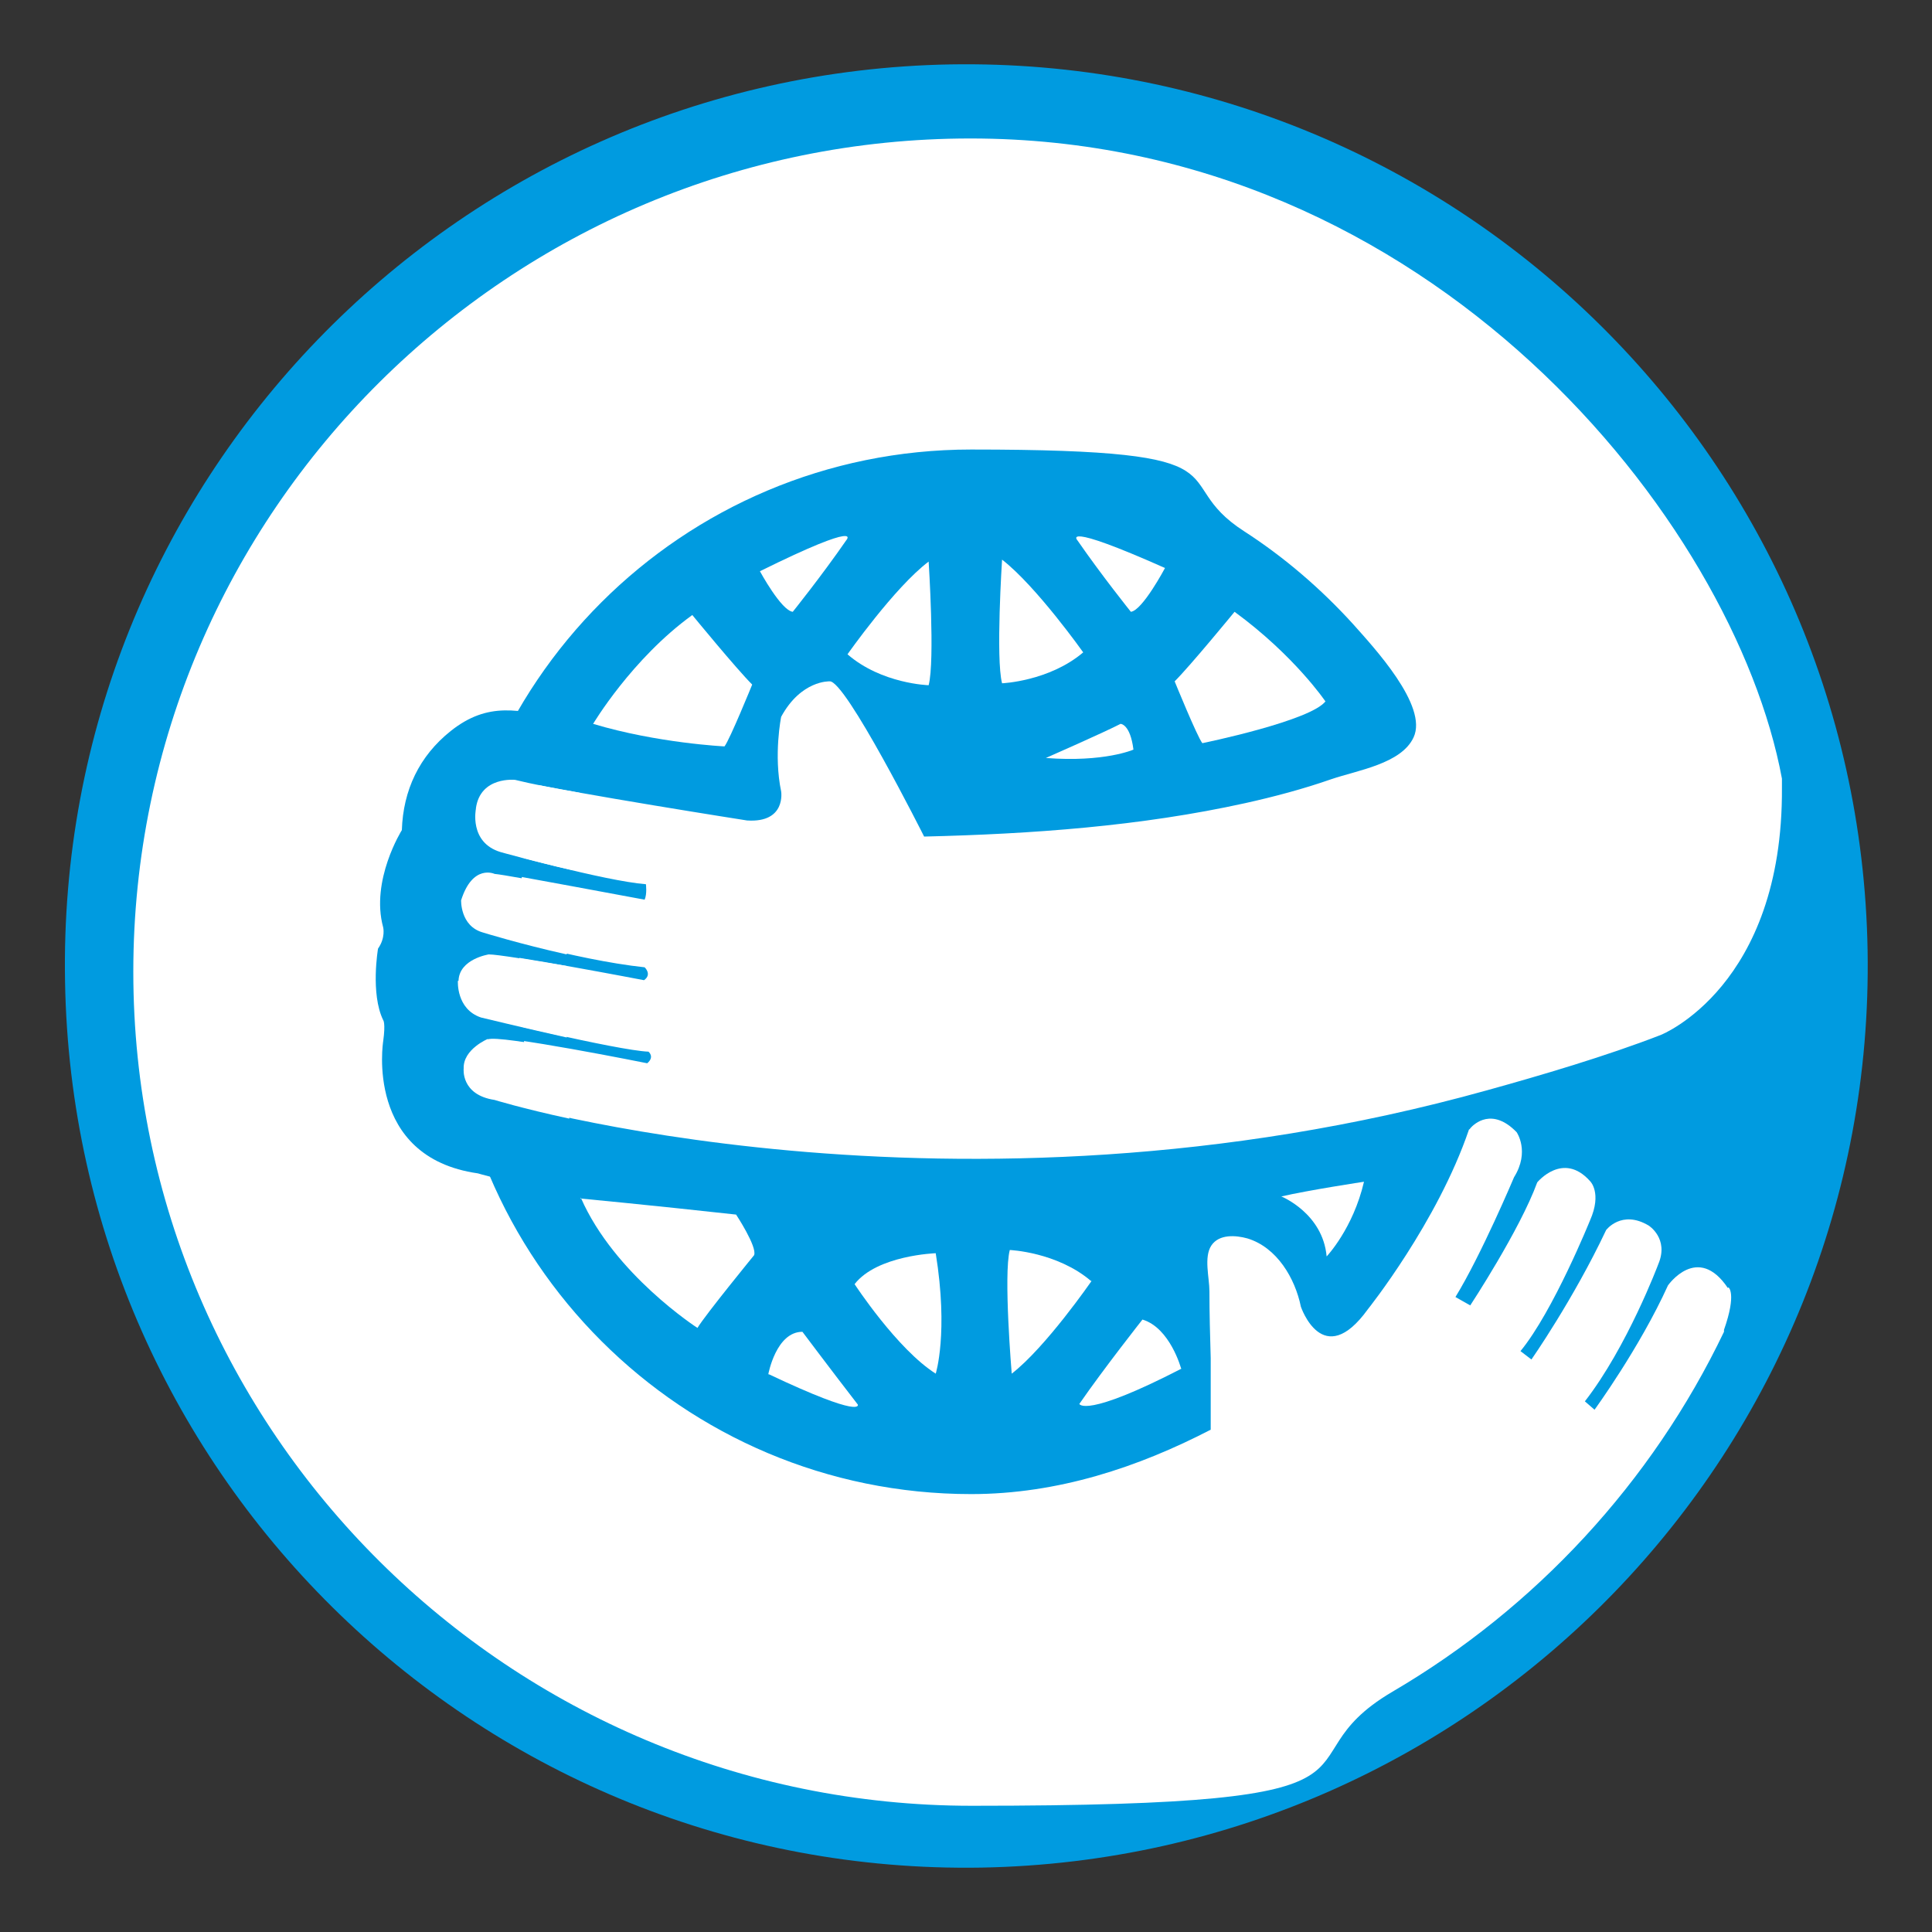
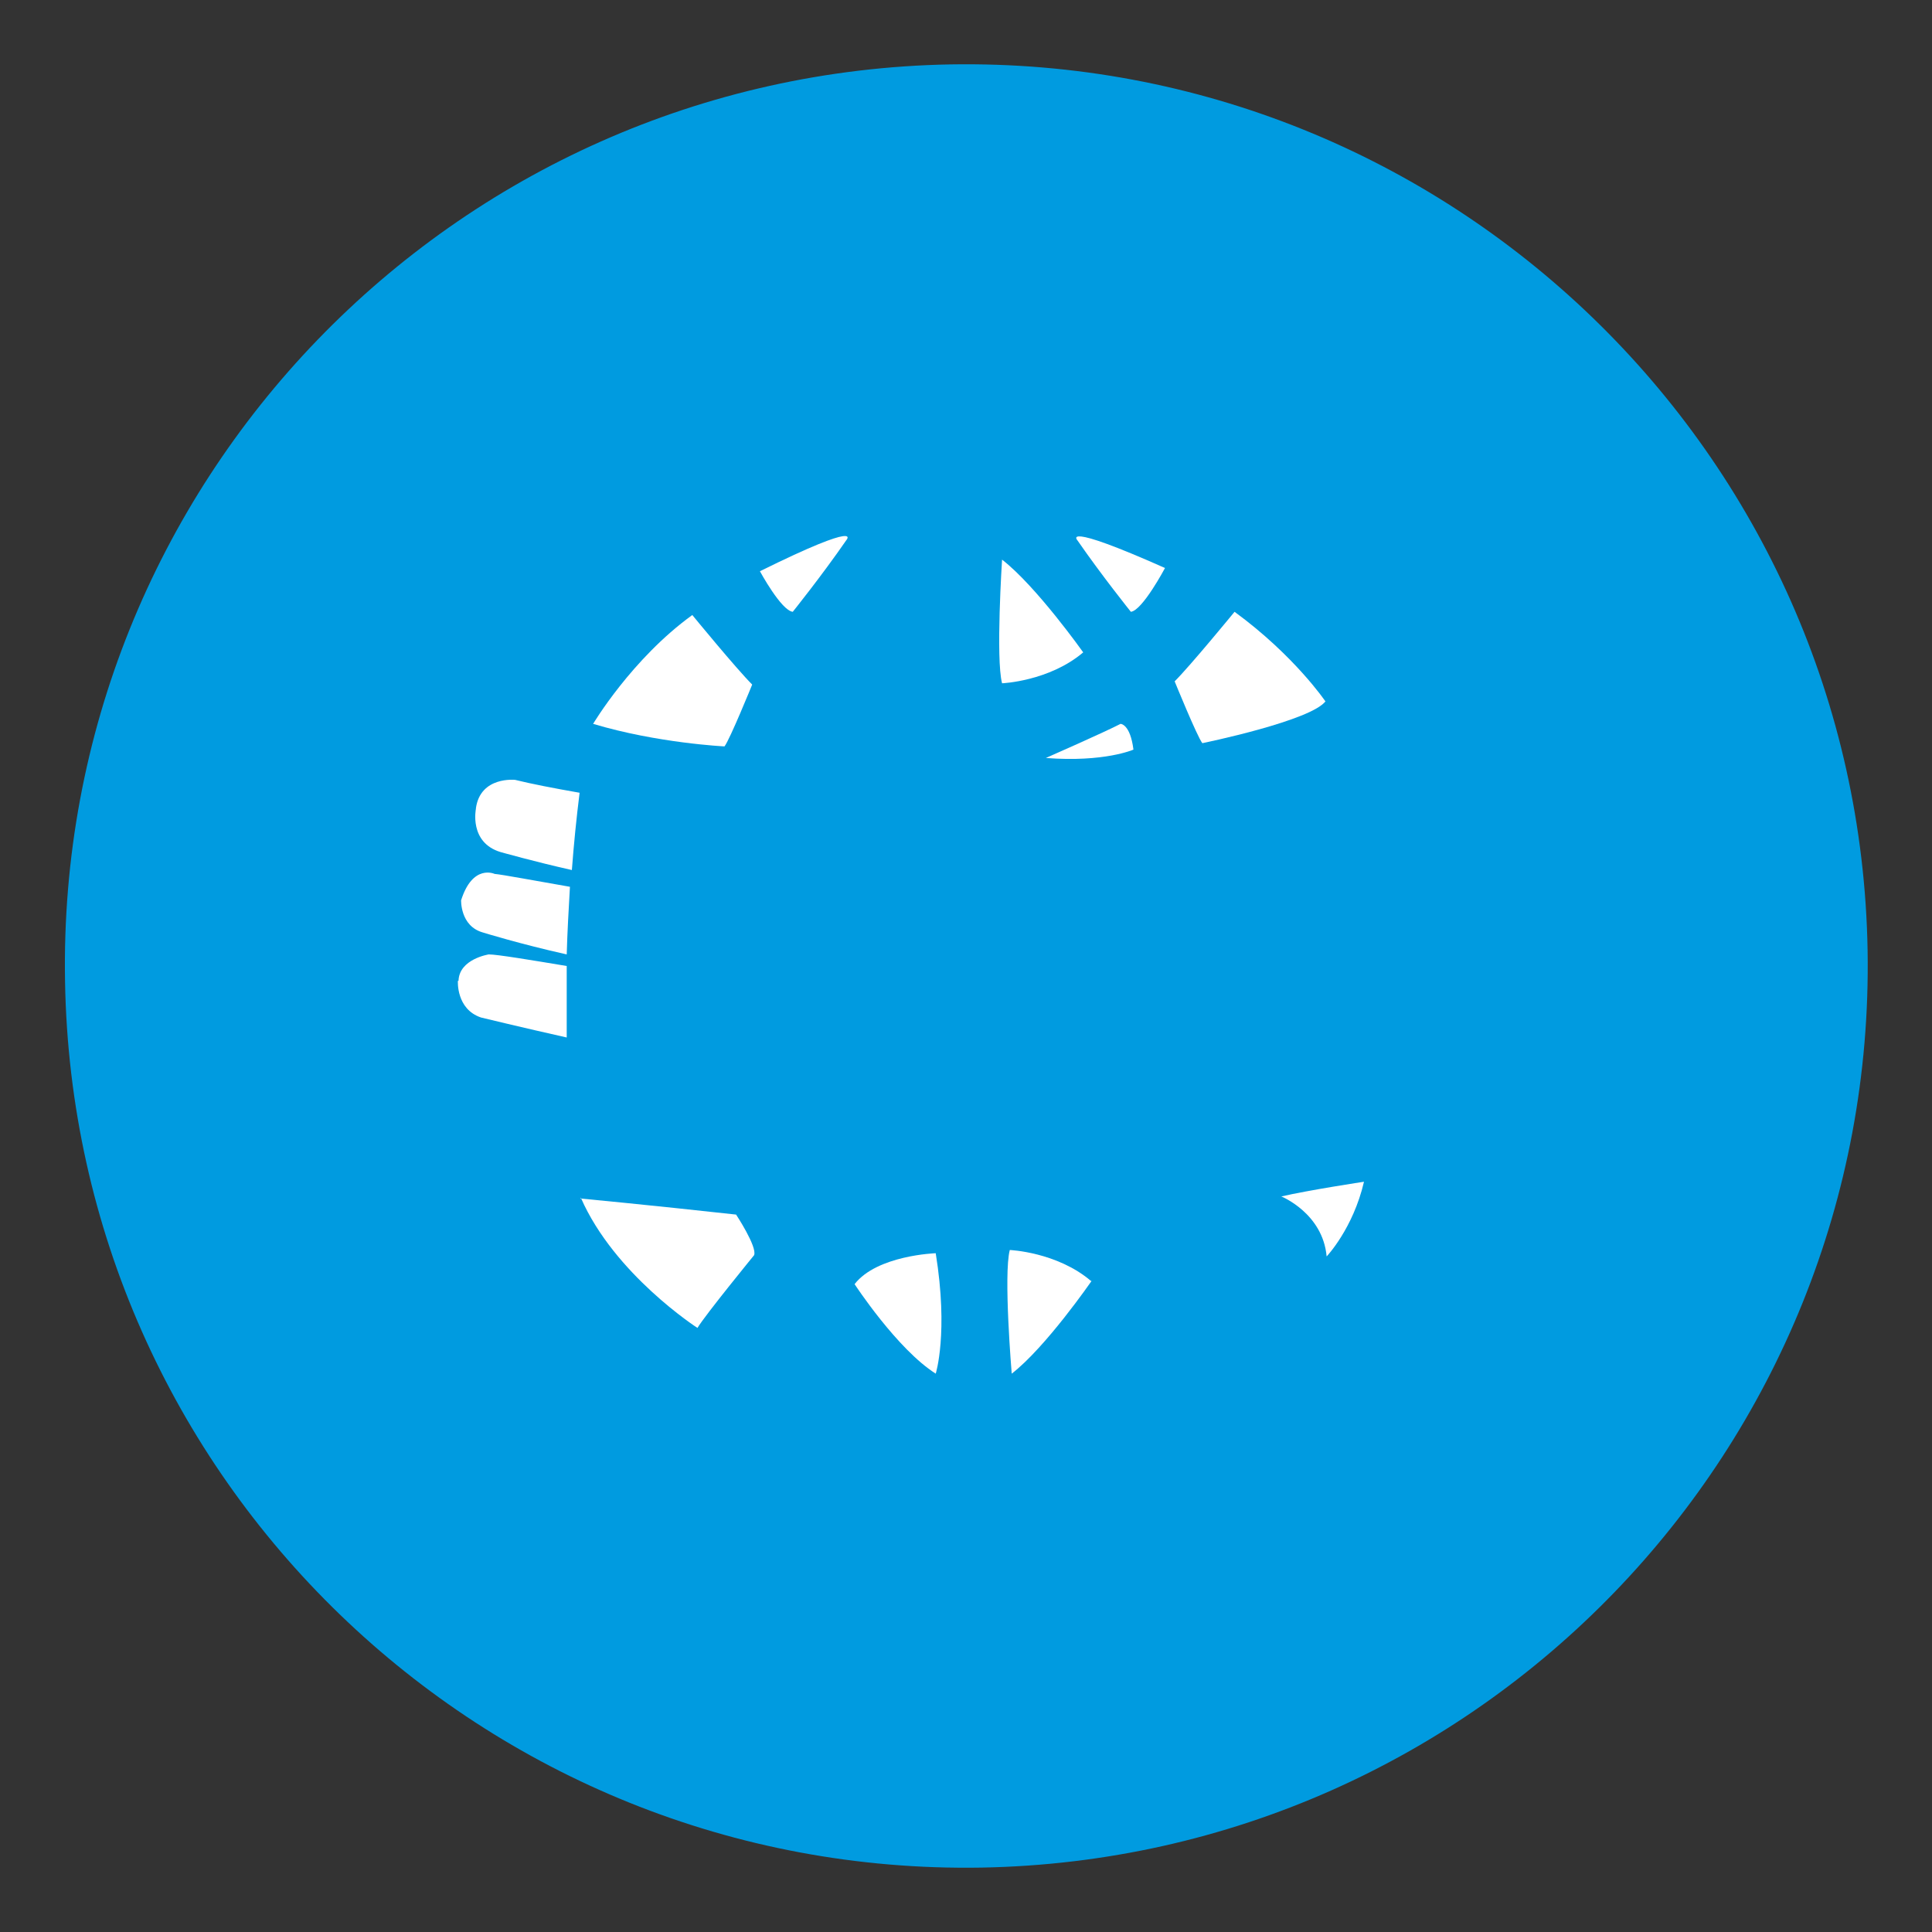
<svg xmlns="http://www.w3.org/2000/svg" version="1.1" viewBox="0 0 300 300">
  <rect x="0" y="0" width="300" height="300" fill="#333333" stroke="none" />
  <defs>
    <style>
      .cls-1 {
        fill: #009be0;
      }

      .cls-2 {
        fill: #fff;
      }
    </style>
  </defs>
  <g>
    <g id="Layer_1">
      <path class="cls-1" d="M290,147.6c1.3,77.3-60.3,141-137.6,142.4-77.3,1.3-141-60.3-142.3-137.6C8.7,75.1,70.3,11.4,147.6,10c77.3-1.3,141.1,60.3,142.4,137.6" />
-       <path class="cls-2" d="M268.3,200c-4.7-7-9.3-.4-9.3-.4-4.4,9.7-11.4,19.3-11.4,19.3l-1.5-1.3c6.6-8.5,11.4-21.3,11.4-21.3,1.7-4-1.5-6-1.5-6-4.2-2.5-6.6.7-6.6.7-5.1,10.8-11.6,20.1-11.6,20.1l-1.7-1.3c5.1-6.2,10.8-20.3,10.8-20.3,1.9-4.3,0-6.1,0-6.1-4.2-4.7-8.2.2-8.2.2-2.7,7.4-10.4,19.1-10.4,19.1l-2.3-1.3c4-6.5,9.1-18.6,9.1-18.6,2.5-4,.4-7,.4-7-3.8-3.9-6.6-1.3-7.2-.6,0,.1-.2.2-.2.2-4.9,14.4-15.7,27.9-15.7,27.9-7,9.7-10.4-.4-10.4-.4-.9-4.4-3.7-9.2-8.3-10.6-1.8-.5-4.4-.7-5.6,1.1-1.2,1.8-.3,5-.3,7.1,0,3.5.1,6.9.2,10.4,0,4,0,7.1,0,11.1-11.2,5.8-23.7,10-37.2,10-44.8,0-81.2-36.3-81.2-81.1s36.3-81.1,81.2-81.1,29.8,4.6,42.4,12.7c6.2,4,11.9,8.9,16.9,14.4,3.2,3.6,11.7,12.7,9.4,17.6-1.9,4.1-8.7,5.1-12.8,6.5-4.3,1.5-8.8,2.7-13.3,3.7-16.3,3.6-33.2,4.8-49.9,5.2,0,0-12.3-24.5-14.7-24.1,0,0-4.4-.2-7.5,5.5,0,0-1.2,5.9,0,11.6,0,0,.8,4.9-5.3,4.5,0,0-26.8-4.2-36.3-6.3,0,0-5.4-.6-6.1,4.4,0,0-1.1,5.2,3.8,6.7,0,0,16.5,4.6,22.9,5.1,0,0,.2,1.5-.2,2.4,0,0-20.9-3.9-23.5-4.3,0,0-3.4-1.6-5.2,4.1,0,0-.2,4.1,3.4,5.1,0,0,14.2,4.4,25.3,5.6,0,0,1.2,1.1-.1,2,0,0-21.4-4.1-24.4-4.1,0,0-4.6.7-4.7,4.1,0,0-.3,4.4,3.6,5.7,0,0,21.3,5.2,26.2,5.4,0,0,1,.8-.2,1.8,0,0-22.9-4.6-24.8-3.9,0,0-3.9,1.6-3.8,4.6,0,0-.5,4.1,4.8,4.9,0,0,71.3,21.7,154.2-1.4,8.3-2.3,18.5-5.3,27-8.6,0,0,19-7.5,18.8-38.4v-1.4c-7.4-39.9-54.5-99.4-126-99.4S20.7,79.4,20.7,150.9s58.6,129.5,130.2,129.5,46.1-6.4,65.3-17.7c22.2-13,40.3-32.5,51.5-55.9v-.3c2-5.7.7-6.6.7-6.6" />
      <path class="cls-2" d="M92.1,112.4s6-10.1,15.4-16.9c0,0,6.8,8.3,9.3,10.8,0,0-3.5,8.6-4.3,9.6,0,0-10.4-.5-20.4-3.5" />
      <path class="cls-2" d="M118,88.7s3.3,6.1,5.1,6.3c0,0,4.5-5.6,8.3-11.1,0,0,3-3.3-13.4,4.8" />
-       <path class="cls-2" d="M131.6,101.6s7.3-10.4,12.6-14.4c0,0,1,15.4,0,19.2,0,0-7.3-.2-12.6-4.8" />
      <path class="cls-2" d="M205.8,108.9s-4.8-7.1-14.1-13.9c0,0-6.8,8.3-9.3,10.8,0,0,3.5,8.6,4.3,9.6,0,0,17.1-3.5,19.2-6.6" />
      <path class="cls-2" d="M180.9,88.2s-3.5,6.6-5.3,6.8c0,0-4.5-5.6-8.3-11.1,0,0-2.8-3,13.6,4.3" />
      <path class="cls-2" d="M168.2,101.3s-7.3-10.3-12.6-14.4c0,0-1,15.4,0,19.2,0,0,7.3-.3,12.6-4.8" />
-       <path class="cls-2" d="M119.3,213.4s1.2-6.6,5.3-6.6c0,0,4.5,6,8.6,11.3,0,0,1,2.3-13.8-4.7" />
      <path class="cls-2" d="M132.7,199.4s6.6,10.1,12.6,13.9c0,0,2-6.3,0-18.7,0,0-9.1.3-12.6,4.8" />
-       <path class="cls-2" d="M183.4,212.5s-1.7-6.3-6-7.6c0,0-6,7.6-9.8,13.1,0,0,.8,2.3,15.9-5.5" />
      <path class="cls-2" d="M169.5,198.9s-7.1,10.3-12.4,14.4c0,0-1.3-15.4-.3-19.2,0,0,7.3.3,12.6,4.8" />
      <path class="cls-2" d="M162.4,117.7s9.1-4,11.6-5.3c0,0,1.5,0,2,4,0,0-4.5,2-13.6,1.3" />
      <path class="cls-2" d="M199,185.8s6.4,2.6,7,9.3c0,0,4.1-4.3,5.8-11.6,0,0-8.6,1.3-12.9,2.3" />
      <path class="cls-2" d="M90.1,186.1s10.6,1,24.2,2.5c0,0,3.3,5,2.8,6.3,0,0-7.6,9.3-8.8,11.3,0,0-12.9-8.3-18.1-20.2" />
      <path class="cls-1" d="M87.4,111.7s0,0,0,0c-6.8-1.5-11.6-2.8-17.4,1.8-4.9,3.9-7.4,9.2-7.6,15.4,0,0-4.9,7.8-2.9,15.1,0,0,.4,1.6-.8,3.3,0,0-1.2,7,.8,11.1,0,0,.4.4,0,3.3,0,0-2.9,18,14.7,20.5,0,0,3.4,1,9.6,2.3-2.5-24.1-7.2-50.1,3.6-72.6" />
      <path class="cls-2" d="M71.1,152.3s-.3,4.4,3.6,5.7c0,0,6.6,1.6,13.3,3.1,0-3.7,0-7.4,0-11.1-5.4-.9-10.8-1.8-12.1-1.8,0,0-4.6.7-4.7,4.1" />
-       <path class="cls-2" d="M75.8,161.3s-3.9,1.6-3.8,4.6c0,0-.5,4.1,4.8,4.9,0,0,4.2,1.3,11.6,2.9-.2-3.6-.4-7.2-.5-10.8-5.7-1-11.2-1.9-12.2-1.5" />
      <path class="cls-2" d="M73.9,125.6s-1.1,5.2,3.8,6.7c0,0,5.3,1.5,11.1,2.8.3-4,.7-8,1.2-12-4-.7-7.6-1.4-10-2,0,0-5.4-.6-6.1,4.4" />
      <path class="cls-2" d="M71.6,139.7s-.2,4.1,3.4,5.1c0,0,5.8,1.8,13,3.4.1-3.5.3-7,.5-10.5-5.2-.9-10.5-1.9-11.7-2,0,0-3.4-1.6-5.2,4.1" />
    </g>
  </g>
</svg>